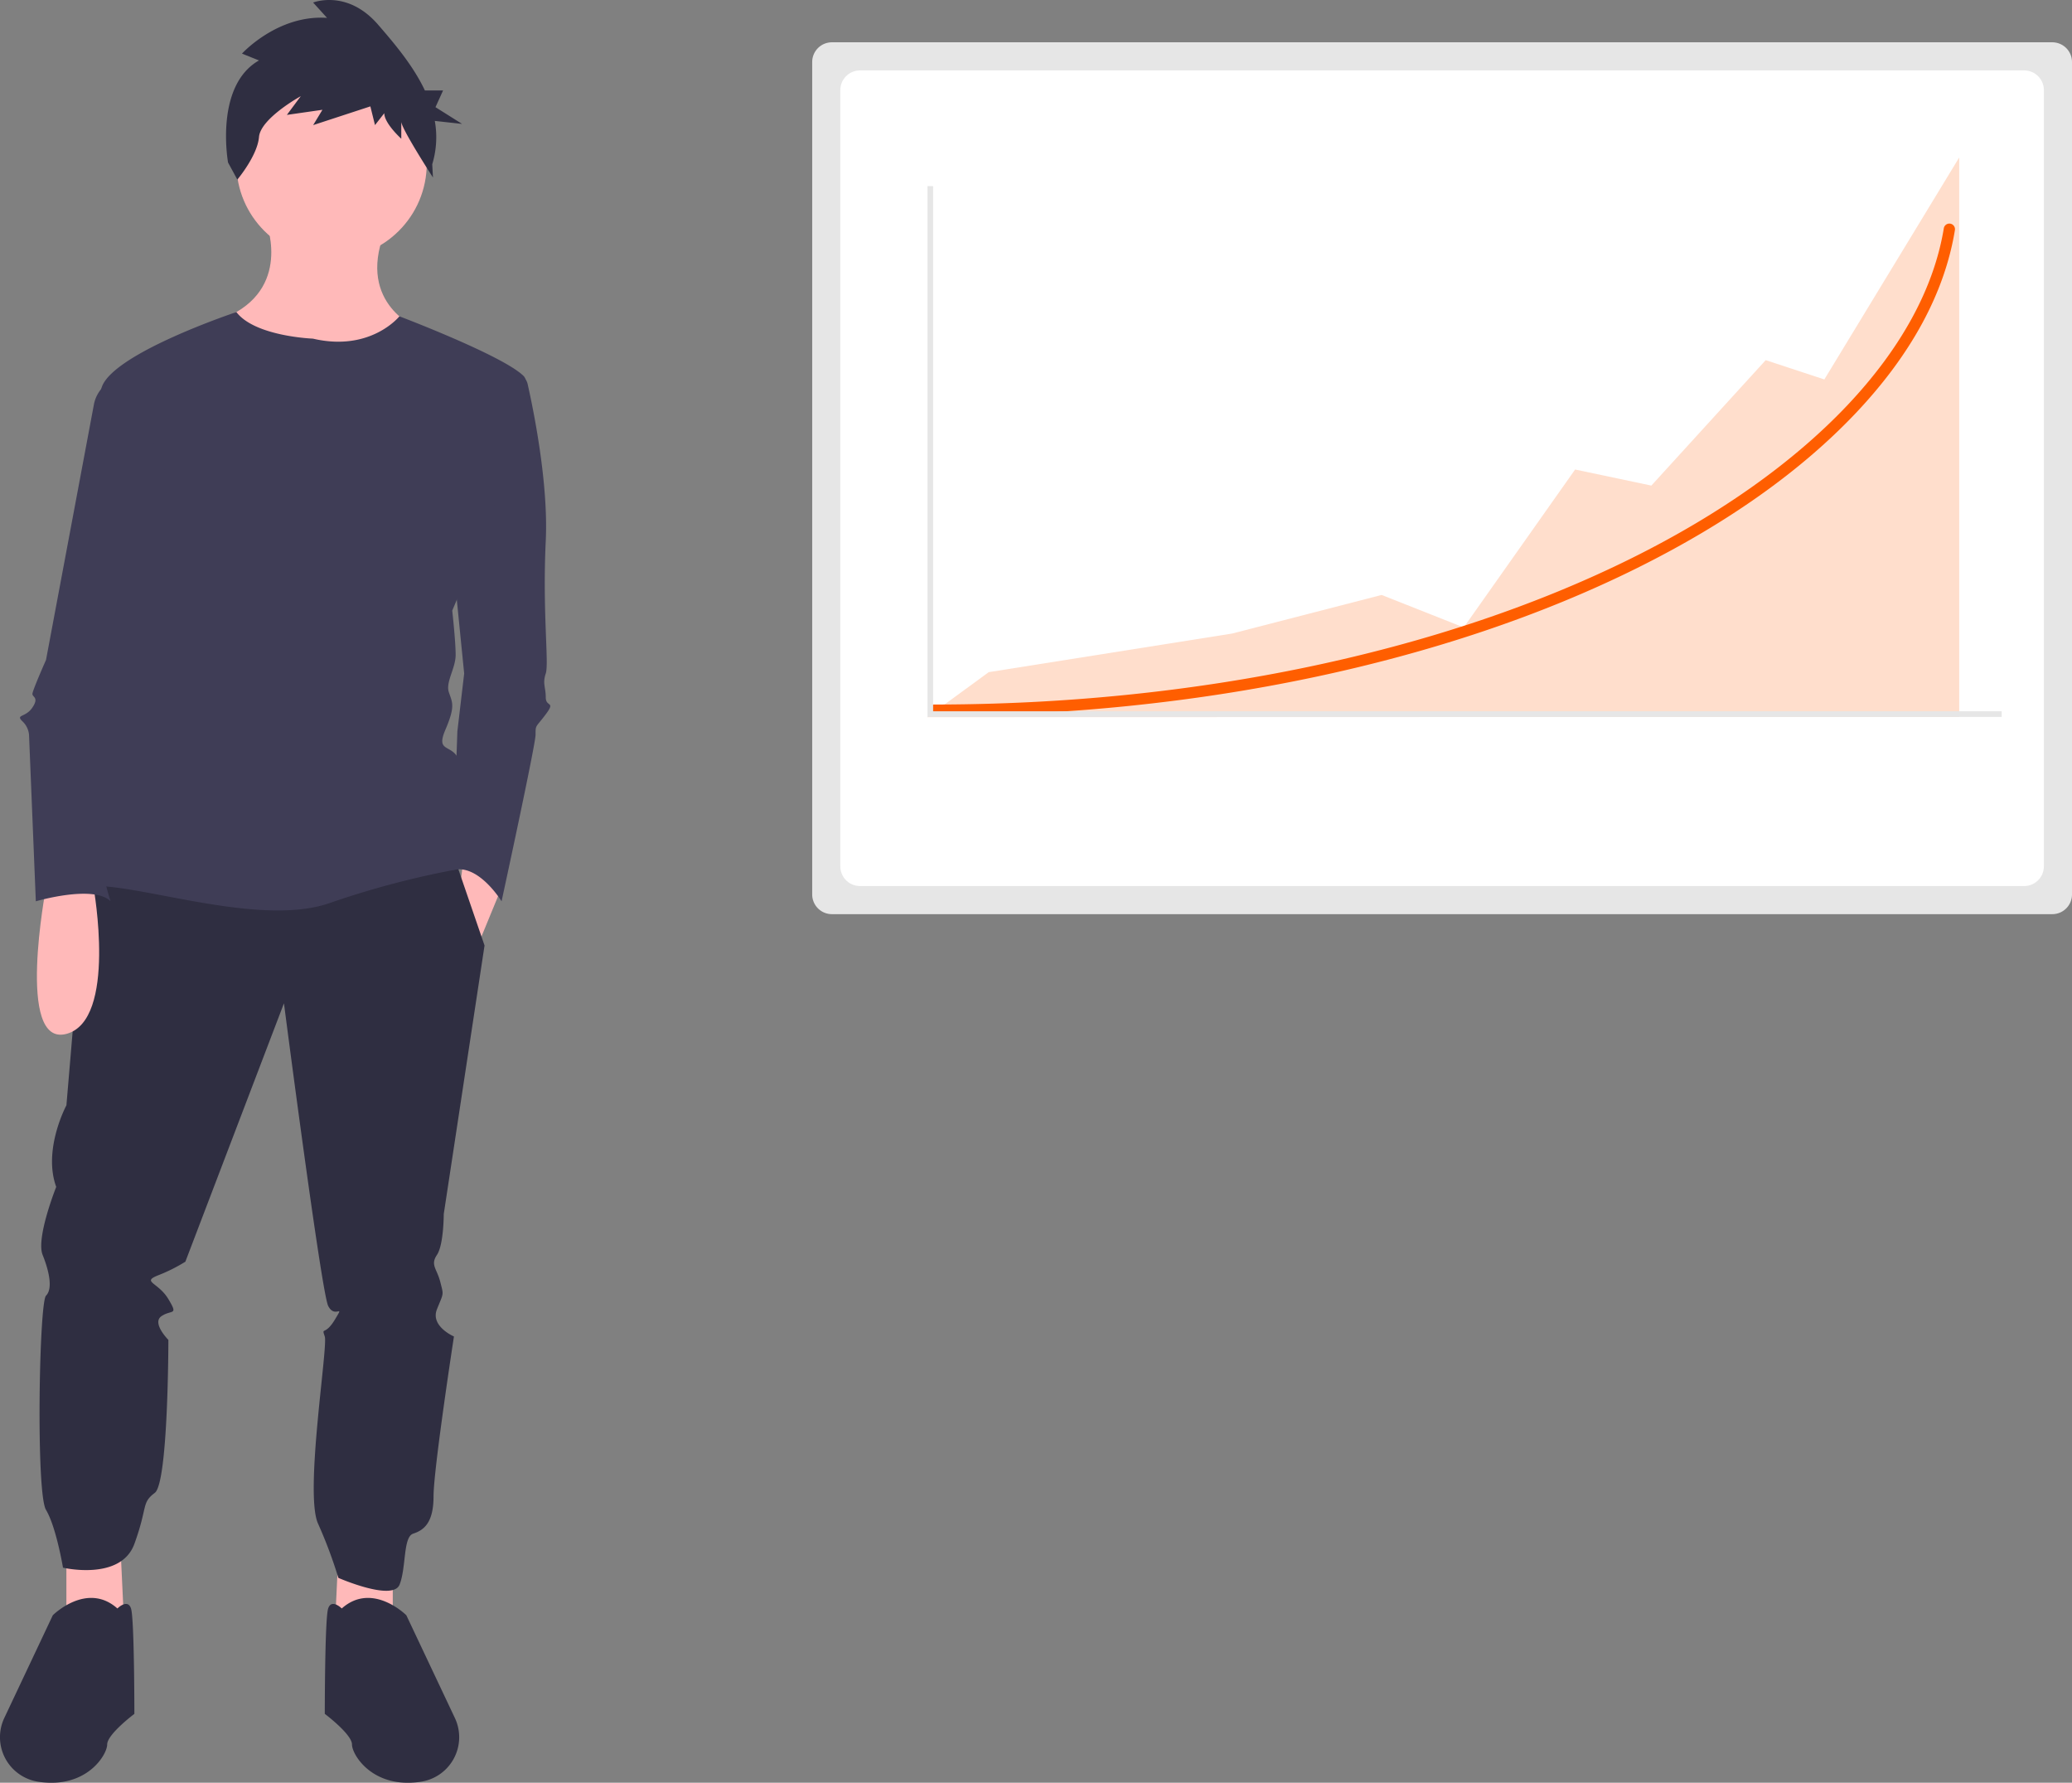
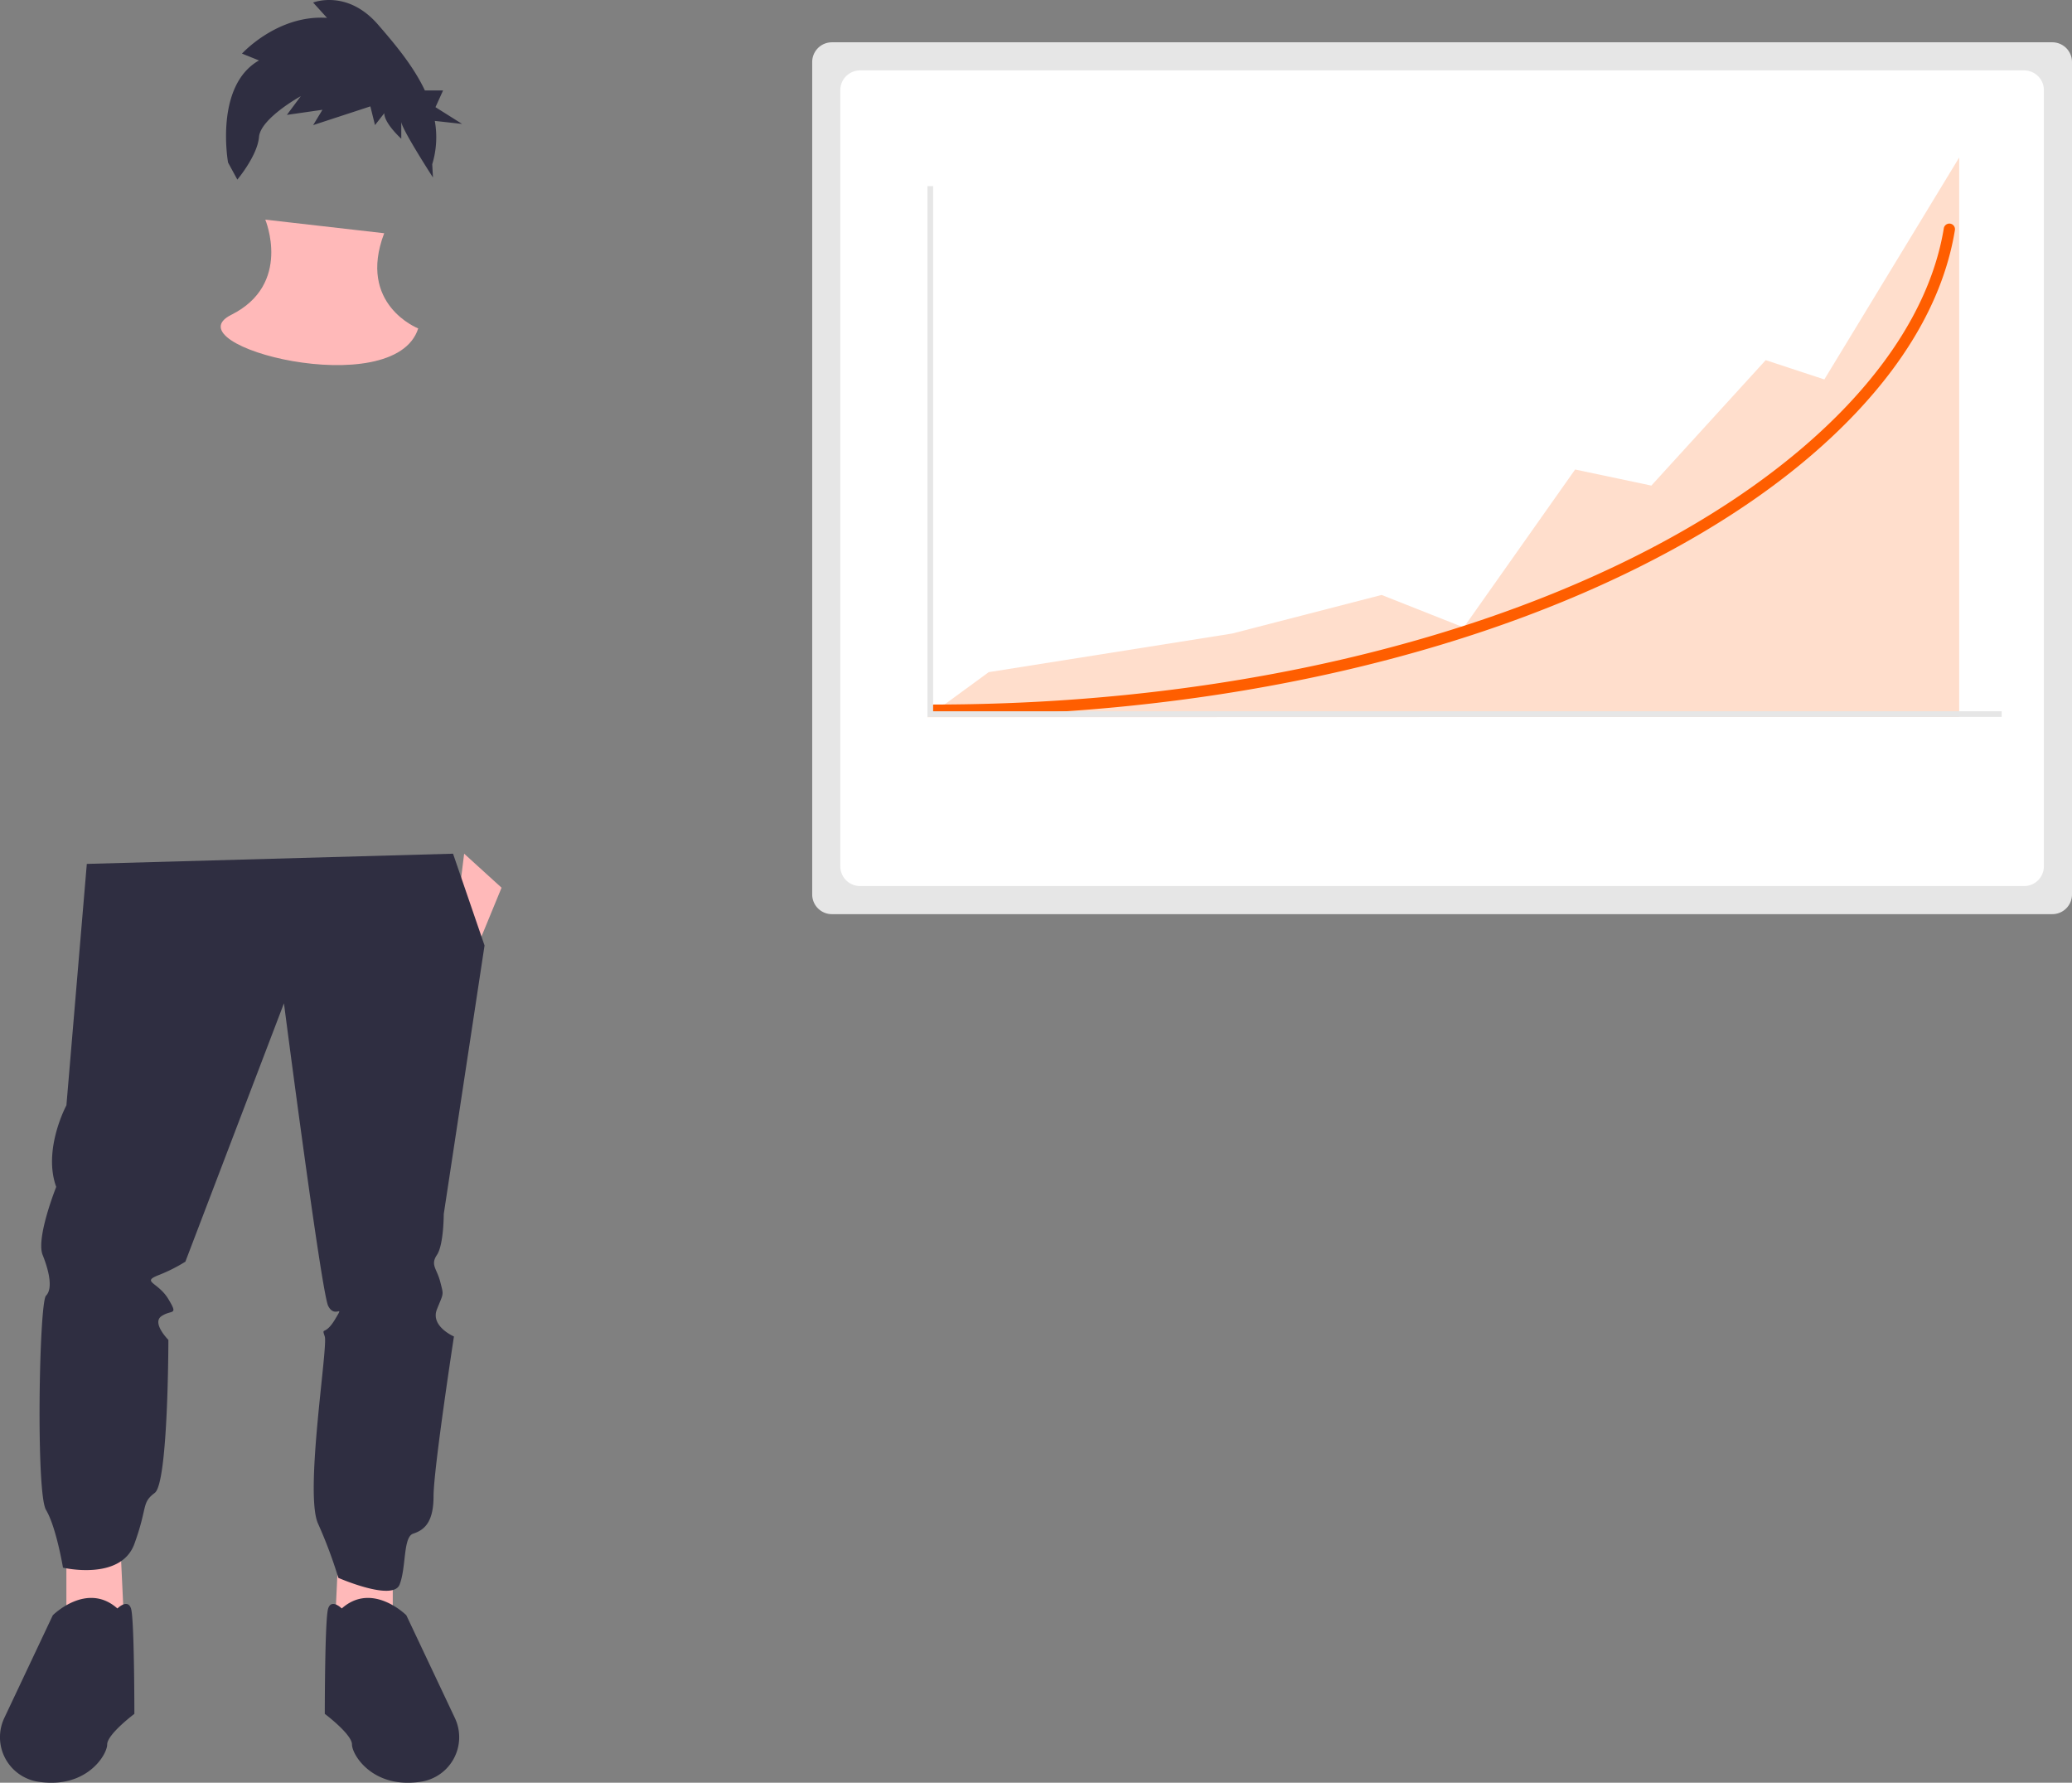
<svg xmlns="http://www.w3.org/2000/svg" width="736.827" height="633.877">
  <rect width="100%" height="100%" fill="#808080" stroke="none" />
  <g fill="#ffb9b9">
    <path d="M94.336 78.093s9.67 22.968-12.1 33.848 58.025 31.43 66.487 4.835c0 0-21.76-8.462-12.1-33.848zm25.99 474.474l-1.2 25.386 20.55 3.627v-25.386l-19.34-3.627zm-77.367 0l1.2 25.386-20.55 3.627v-25.386l19.34-3.627z" />
-     <circle cx="117.909" cy="58.147" r="33.848" />
    <path d="M165.055 303.544l-1.2 9.67 6.045 22.97 8.46-20.55-13.296-12.09z" />
  </g>
  <path d="M30.872 307.17L23.62 393s-8.462 15.715-3.627 29.012c0 0-7.253 18.133-4.835 24.177s3.627 12.088 1.2 14.506-3.627 70.113 0 76.158 6.044 20.55 6.044 20.55 20.55 4.835 25.386-8.462 2.418-14.506 7.253-18.133 4.835-54.398 4.835-54.398-6.044-6.044-2.418-8.462 6.044 0 2.418-6.044-9.67-6.044-3.627-8.462a57.64 57.64 0 0 0 9.671-4.835l35.057-91.873S114.282 459.486 116.7 464.32s6.044-1.2 2.418 4.835-4.835 2.418-3.627 6.044-7.253 55.607-2.418 66.487a163.73 163.73 0 0 1 7.253 19.342s19.342 8.462 21.76 2.418 1.2-16.924 4.835-18.133 7.253-3.627 7.253-13.297 7.253-56.816 7.253-56.816-8.462-3.627-6.044-9.67 2.418-4.835 1.2-9.67-3.627-6.044-1.2-9.67 2.418-14.506 2.418-14.506l14.506-95.5-11.202-32.64zm90.663 264.74s-3.627-3.627-4.835 0-1.2 37.474-1.2 37.474 9.67 7.253 9.67 10.88 7.253 15.715 24.177 13.297q.254-.036.502-.076a16 16 0 0 0 11.607-8.356c2.34-4.456 2.45-9.752.293-14.3L144.5 574.325s-12.1-12.088-22.968-2.418zm-79.785 0s3.627-3.627 4.835 0 1.2 37.474 1.2 37.474-9.67 7.253-9.67 10.88-7.253 15.715-24.177 13.297q-.254-.036-.502-.076a16 16 0 0 1-11.607-8.356c-2.34-4.456-2.45-9.752-.293-14.3l17.238-36.504s12.1-12.088 22.968-2.418zM92.1 21.485l-6.048-2.42S98.7 5.142 116.3 6.353L111.353.905s12.095-4.842 23.1 7.868c5.78 6.682 12.468 14.536 16.637 23.383h6.476l-2.703 5.952 9.46 5.952-9.7-1.07c.92 5.138.605 10.422-.918 15.414l.26 4.704S142.7 45.695 142.7 43.274v6.053s-6.047-5.447-6.047-9.08l-3.3 4.237-1.65-6.658-20.342 6.658 3.3-5.447-12.645 1.816 4.948-6.658S92.66 42.064 92.1 48.722s-7.697 15.132-7.697 15.132l-3.3-6.053S76.168 30.564 92.1 21.485z" fill="#2f2e41" />
  <g fill="#3f3d56">
-     <path d="M169.9 133.096h13.468a4.36 4.36 0 0 1 4.253 3.4c2.078 9.203 7.434 35.29 6.456 55.834-1.21 25.386 1.21 43.52 0 47.145s0 4.835 0 8.462 3.627 1.21 0 6.044-3.627 3.627-3.627 7.253-12.09 59.234-12.09 59.234-8.31-13.66-17.453-11.06l1.738-49.382 2.418-20.55-3.627-36.266z" />
-     <path d="M111.26 120.403s-20.55-.747-27.2-9.44c0 0-42.914 14.275-47.75 26.364s16.924 66.487 16.924 66.487S15.76 315.028 33.894 315.028s59.234 14.506 83.41 6.044a310.72 310.72 0 0 1 45.936-12.088c0 0 2.418-32.64 0-38.683s-8.462-2.418-4.835-10.88 2.418-9.67 1.21-13.297 2.418-8.462 2.418-13.297-1.21-15.715-1.21-15.715 32.64-76.158 25.386-83.41-44.173-21.23-44.173-21.23-10.225 12.767-30.776 7.93z" />
-   </g>
-   <path d="M16.365 315.633s-10.88 56.816 7.253 51.98 9.67-51.98 9.67-51.98z" fill="#ffb9b9" />
-   <path d="M44.17 133.096l-4.293 2.147a12.11 12.11 0 0 0-6.486 8.598l-17.025 90.8s-4.835 10.88-4.835 12.09 2.418 1.21 0 4.835-6.044 2.418-3.627 4.835a7.49 7.49 0 0 1 2.418 4.835l2.418 59.234s20.55-6.044 26.595 0c0 0-6.044-18.133-2.418-24.177s3.627-14.506 3.627-14.506-2.418 0 3.627-6.044 7.253-8.462 6.044-9.67-2.418-12.09-2.418-13.297 12.09-82.202 12.09-82.202z" fill="#3f3d56" />
+     </g>
+   <path d="M16.365 315.633z" fill="#ffb9b9" />
  <path d="M295.827 15.04a7.01 7.01 0 0 0-7 7v296a7.01 7.01 0 0 0 7 7h434a7.01 7.01 0 0 0 7-7v-296a7.01 7.01 0 0 0-7-7z" fill="#e6e6e6" />
  <path d="M305.827 25.04a7.01 7.01 0 0 0-7 7v276a7.01 7.01 0 0 0 7 7h414a7.01 7.01 0 0 0 7-7v-276a7.01 7.01 0 0 0-7-7z" fill="#fff" />
  <g fill="#ff5e00">
    <path opacity=".2" d="M329.713 255l21.895-16.01 86.537-13.725 53.174-13.724 29.193 11.55 39.62-56.152 27.108 5.718 40.662-44.603 20.852 6.862L696.713 56v198.9l-367 .1z" />
    <path d="M332.213 254.5a2 2 0 1 1 0-4c92.415 0 180.55-18.504 248.17-52.104 63.407-31.507 103.813-74.23 110.856-117.22a2 2 0 0 1 3.241-1.225 2 2 0 0 1 .707 1.872c-3.658 22.33-15.534 44.235-35.296 65.106-19.5 20.584-45.642 39.106-77.728 55.05-68.162 33.87-156.93 52.52-249.95 52.52z" />
  </g>
  <path fill="#e6e6e6" d="M711.827 254.904h-382V66.176h2v186.728h380v2z" />
</svg>